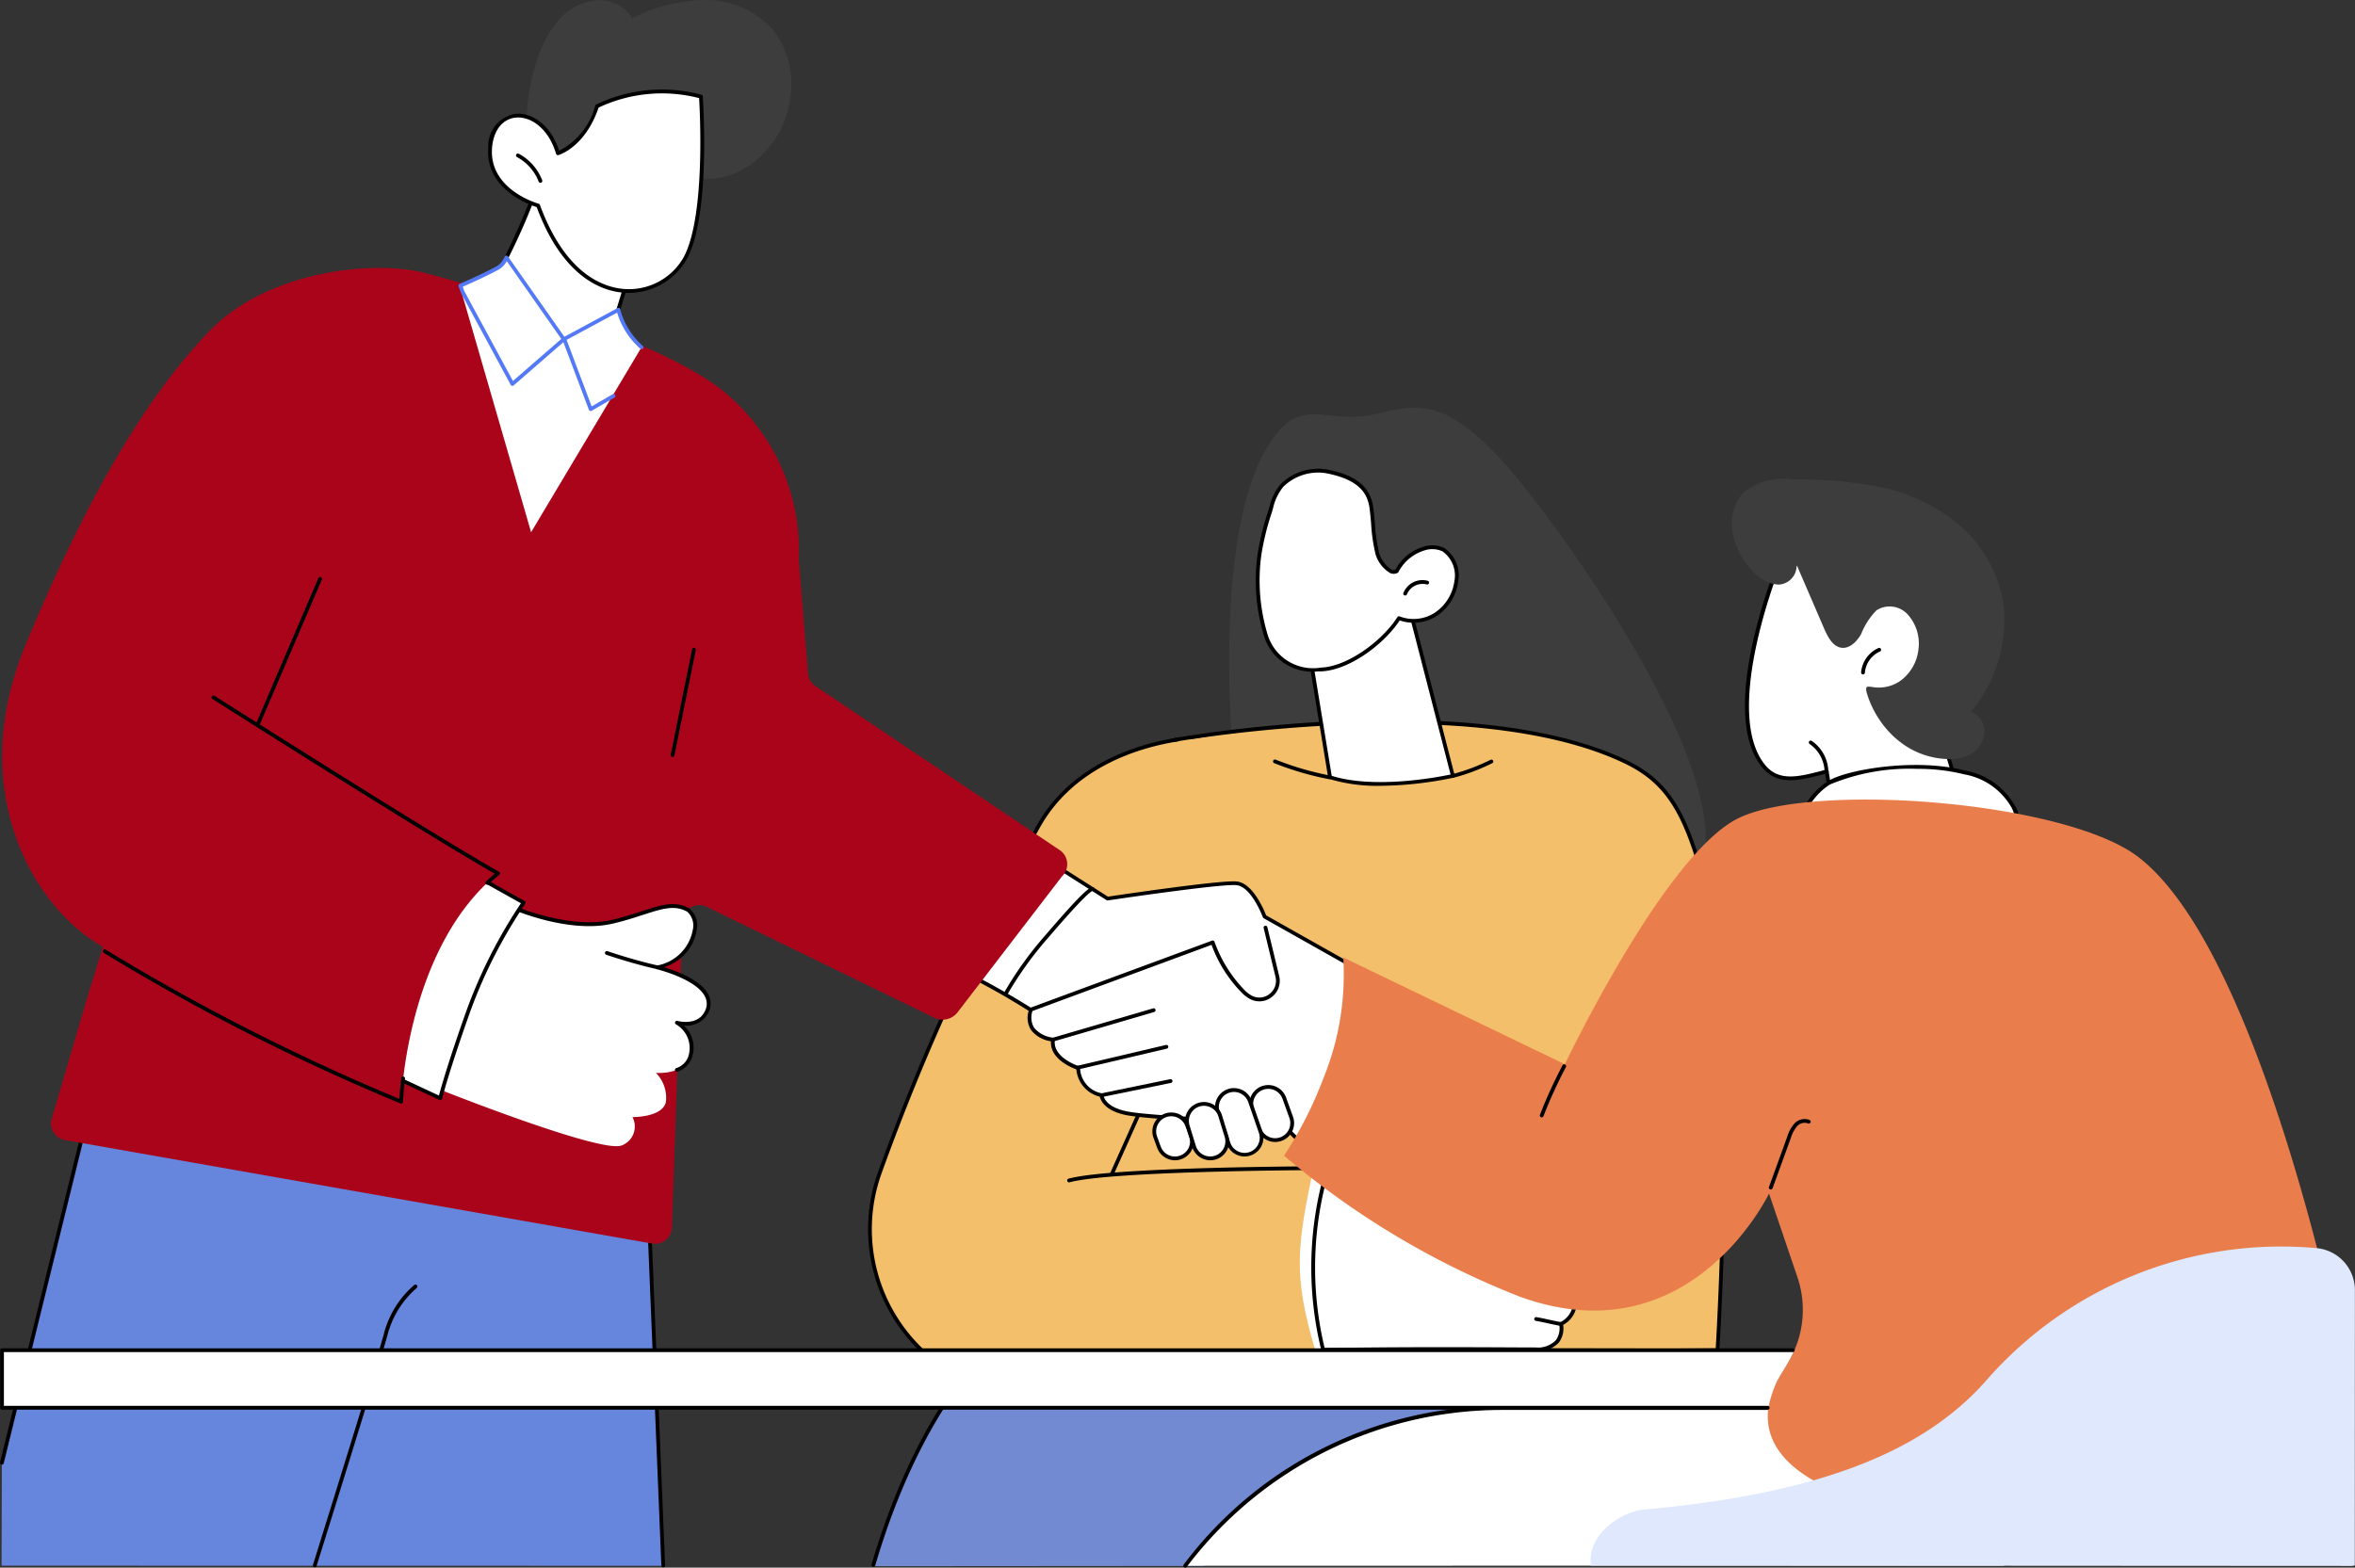
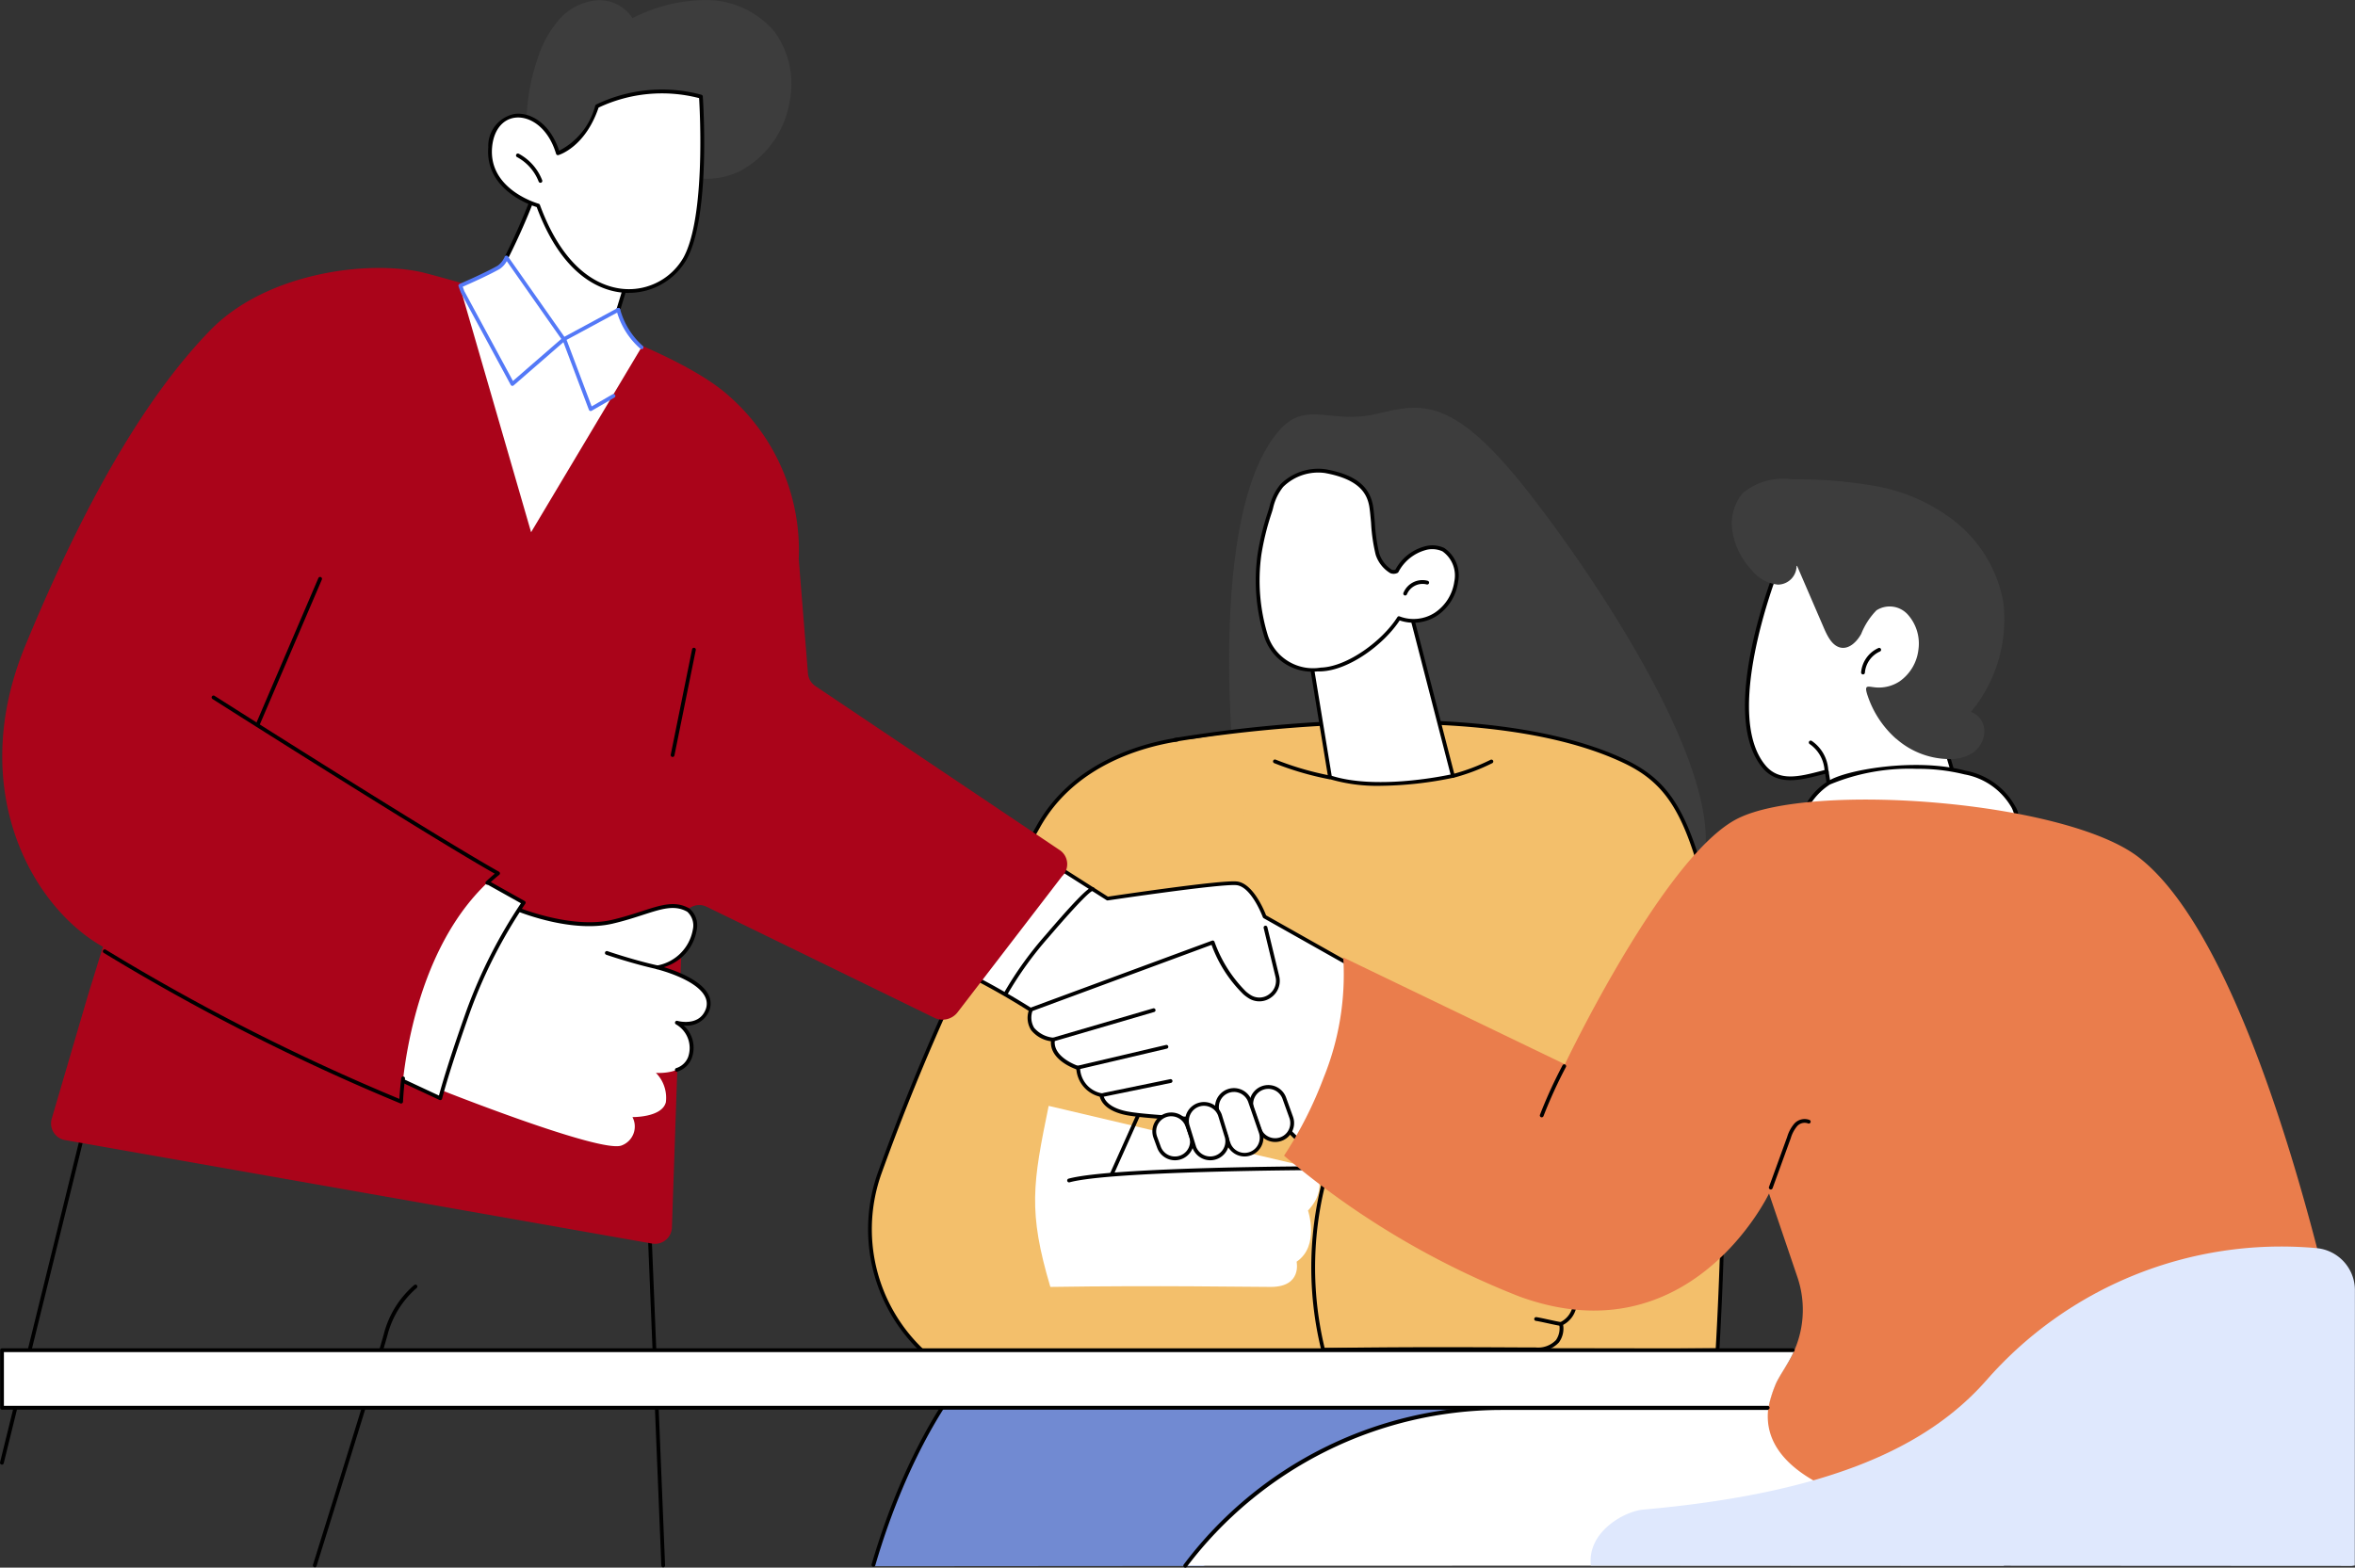
<svg xmlns="http://www.w3.org/2000/svg" id="Group_103253" data-name="Group 103253" width="153.238" height="102.032" viewBox="0 0 153.238 102.032">
  <rect x="0" y="0" width="153.238" height="102.032" fill="#333333" stroke="none" />
  <defs>
    <clipPath id="clip-path">
      <rect id="Rectangle_29006" data-name="Rectangle 29006" width="153.238" height="102.032" fill="none" />
    </clipPath>
  </defs>
  <g id="Group_103252" data-name="Group 103252" transform="translate(0 0)" clip-path="url(#clip-path)">
    <path id="Path_484922" data-name="Path 484922" d="M756.819,499.489s-1.959-17.338,2.9-22.787c1.747-1.959,3.372-.336,6.305-1.044s4.973-1.2,9.962,5.2,16.143,23.015,9.3,26.619-28.465-7.985-28.465-7.985" transform="translate(-676.45 -448.719)" fill="#3d3d3d" />
    <path id="Path_484923" data-name="Path 484923" d="M776.416,843.158c2.724,1.229,3.875,3.208,5.039,7.4,2.424,8.723,1.03,30.794,1.03,30.794s-33.62.324-39.126.039-8.079-18.507-8.26-20.715,9.26-18.222,9.26-18.222,19.99-4.736,32.057.708" transform="translate(-670.698 -793.6)" fill="#f3bf6b" />
    <path id="Path_484924" data-name="Path 484924" d="M1179.45,898.559a10.922,10.922,0,0,1-2.729-11.515,149.113,149.113,0,0,1,10.293-22.5,12.088,12.088,0,0,1,9.074-5.719l5.761-.188-8.082,28.212s6.388-.251,12.048-.051c-1.034,5.036-.234,6.958,1.227,11.871-2.921.011-27.592-.106-27.592-.106" transform="translate(-1119.484 -810.683)" fill="#f3bf6b" />
    <path id="Path_484925" data-name="Path 484925" d="M1373.526,899.778a.123.123,0,0,0,.084-.213,10.774,10.774,0,0,1-2.7-11.385,148.268,148.268,0,0,1,10.285-22.485c2.211-4.034,6.578-5.275,8.985-5.656a.123.123,0,0,0-.038-.243c-2.451.388-6.9,1.655-9.162,5.781a148.487,148.487,0,0,0-10.3,22.523,11.021,11.021,0,0,0,2.76,11.645.123.123,0,0,0,.084.033" transform="translate(-1313.559 -811.778)" />
-     <path id="Path_484926" data-name="Path 484926" d="M892.373,1361.551c7.971.281,17.629.886,17.922,2.169.341,1.488-.7,1.894-.7,1.894s1.1,1.193-.35,2.755c0,0,.778,2.3-.743,3.33,0,0,.372,1.635-1.67,1.641-1.578,0-7.358-.106-14.352,0-1.462-4.913-1.144-6.749-.11-11.784" transform="translate(-806.912 -1285.515)" fill="#fff" />
+     <path id="Path_484926" data-name="Path 484926" d="M892.373,1361.551s1.1,1.193-.35,2.755c0,0,.778,2.3-.743,3.33,0,0,.372,1.635-1.67,1.641-1.578,0-7.358-.106-14.352,0-1.462-4.913-1.144-6.749-.11-11.784" transform="translate(-806.912 -1285.515)" fill="#fff" />
    <path id="Path_484927" data-name="Path 484927" d="M889.418,1372.015h0c4.811-.079,9.549-.056,12.095-.044.737,0,1.3.006,1.626.005a1.841,1.841,0,0,0,1.519-.575,1.53,1.53,0,0,0,.272-1.139,1.685,1.685,0,0,0,.835-1.049,2.194,2.194,0,0,0-.282-1.521,3.543,3.543,0,0,0,.573-3.507,1.669,1.669,0,0,0,.663-1.979c-.091-.4-.789-.985-5.782-1.513-2.8-.3-6.6-.538-11.3-.716a.123.123,0,1,0-.009.246c14.915.567,16.751,1.615,16.848,2.039.313,1.369-.613,1.748-.623,1.751a.124.124,0,0,0-.068.165,3.324,3.324,0,0,1-.549,3.417.123.123,0,0,0-.012.152,2.039,2.039,0,0,1,.3,1.41,1.485,1.485,0,0,1-.791.934.123.123,0,0,0-.06.136,1.337,1.337,0,0,1-.211,1.024,1.617,1.617,0,0,1-1.326.48c-.33,0-.887,0-1.624-.005-2.546-.012-7.286-.035-12.1.044a.123.123,0,0,0,0,.246" transform="translate(-803.217 -1284.029)" />
    <path id="Path_484928" data-name="Path 484928" d="M915.508,1427.367a.123.123,0,0,0,.009-.246l-.731-.052a.123.123,0,0,0-.018.246l.731.052h.009" transform="translate(-813.472 -1347.375)" />
    <path id="Path_484929" data-name="Path 484929" d="M920.855,1476.876a.123.123,0,0,0,0-.246l-.827-.029a.124.124,0,0,0-.127.119.123.123,0,0,0,.119.127l.827.03h0" transform="translate(-819.112 -1394.14)" />
    <path id="Path_484930" data-name="Path 484930" d="M925.314,1535.665a.123.123,0,0,0,.015-.245c-.133-.017-.461-.088-.779-.157-.337-.074-.656-.143-.8-.161a.123.123,0,1,0-.031.244c.133.017.461.088.778.157.338.074.657.143.8.161h.016" transform="translate(-823.778 -1449.373)" />
    <path id="Path_484931" data-name="Path 484931" d="M1211.368,1371.259a.12.12,0,0,0,.034,0,.123.123,0,0,0,.085-.152,22.423,22.423,0,0,1,.292-11.788.123.123,0,0,0-.017-.111.136.136,0,0,0-.1-.051c-.571,0-14.016.031-16.865.808a.123.123,0,1,0,.065.238c2.65-.723,15.04-.793,16.633-.8a22.644,22.644,0,0,0-.244,11.771.123.123,0,0,0,.118.089" transform="translate(-1125.265 -1283.25)" />
    <path id="Path_484932" data-name="Path 484932" d="M1332.366,1125.978a.123.123,0,0,0,.113-.073l6.372-14.228a.123.123,0,0,0-.225-.1l-6.372,14.228a.123.123,0,0,0,.112.173" transform="translate(-1260.023 -1049.432)" />
    <path id="Path_484933" data-name="Path 484933" d="M768.713,880.18a.123.123,0,0,0,.123-.115c.014-.222,1.4-22.347-1-30.991-1.223-4.4-2.464-6.218-5.1-7.475-5.263-2.505-12.96-2.755-18.492-2.524a90.551,90.551,0,0,0-10.842,1.111.123.123,0,1,0,.043.242c.191-.034,19.192-3.363,29.184,1.393,2.564,1.221,3.773,3,4.973,7.319,2.3,8.281,1.1,29.05,1,30.794l-25.536-.04h0a.123.123,0,0,0,0,.246l25.652.04Z" transform="translate(-656.962 -792.153)" />
    <path id="Path_484934" data-name="Path 484934" d="M1052.814,701.17l-1.687-10.282,6.582-1.825,3.1,12.021s-4.84,1.122-8,.086" transform="translate(-966.272 -650.582)" fill="#fff" />
    <path id="Path_484935" data-name="Path 484935" d="M1054.011,699.647a24.025,24.025,0,0,0,4.745-.525.123.123,0,0,0,.092-.151l-3.1-12.021a.123.123,0,0,0-.152-.088l-6.581,1.825a.123.123,0,0,0-.088.138l1.687,10.282a.123.123,0,0,0,.083.1,10.914,10.914,0,0,0,3.317.441m4.567-.737c-.767.162-4.927.97-7.736.085l-1.657-10.1,6.354-1.762Zm-7.845.179h0Z" transform="translate(-964.192 -648.501)" />
    <path id="Path_484936" data-name="Path 484936" d="M1004.221,886.388a.124.124,0,0,0,.032,0,13.263,13.263,0,0,0,2.5-.945.123.123,0,0,0-.11-.22,13.019,13.019,0,0,1-2.449.927.123.123,0,0,0,.032.242" transform="translate(-909.652 -835.771)" />
    <path id="Path_484937" data-name="Path 484937" d="M1196.549,886.487a.123.123,0,0,0,.024-.244,19.662,19.662,0,0,1-3.513-1.029.123.123,0,1,0-.1.226,19.929,19.929,0,0,0,3.562,1.044l.024,0" transform="translate(-1110.051 -835.77)" />
    <path id="Path_484938" data-name="Path 484938" d="M1046.894,553.645a12.269,12.269,0,0,0,.429,5.318,3.209,3.209,0,0,0,3.562,2.172c1.775-.058,4.091-1.768,5.085-3.343a2.684,2.684,0,0,0,2.387-.24,3.061,3.061,0,0,0,1.342-2.126,2.032,2.032,0,0,0-.836-2.092,1.715,1.715,0,0,0-1.255-.071,2.959,2.959,0,0,0-1.779,1.471c-.511.257-1.042-.563-1.258-1.12s-.3-2.577-.417-3.159c-.206-1.06-.933-1.858-2.966-2.231a3.326,3.326,0,0,0-2.833.937,4.544,4.544,0,0,0-.8,1.787,16.964,16.964,0,0,0-.66,2.7" transform="translate(-964.944 -517.565)" fill="#fff" />
    <path id="Path_484939" data-name="Path 484939" d="M1048.564,559.174q.123,0,.251,0c1.824-.06,4.1-1.747,5.131-3.317a2.8,2.8,0,0,0,2.4-.285,3.17,3.17,0,0,0,1.4-2.212,2.153,2.153,0,0,0-.9-2.219,1.844,1.844,0,0,0-1.345-.08,3.059,3.059,0,0,0-1.834,1.495.328.328,0,0,1-.243-.006,1.984,1.984,0,0,1-.811-1.064,11.538,11.538,0,0,1-.284-2.017c-.044-.481-.083-.9-.126-1.121-.246-1.266-1.191-1.984-3.064-2.329a3.491,3.491,0,0,0-2.941.969,3.55,3.55,0,0,0-.732,1.514c-.035.113-.068.222-.1.323a17.124,17.124,0,0,0-.664,2.716,12.365,12.365,0,0,0,.437,5.387,3.275,3.275,0,0,0,3.427,2.25m5.332-3.594a.123.123,0,0,0-.1.057c-.951,1.508-3.232,3.229-4.985,3.286a3.091,3.091,0,0,1-3.445-2.1,12.19,12.19,0,0,1-.42-5.25,16.856,16.856,0,0,1,.655-2.676c.034-.1.068-.213.1-.328a3.4,3.4,0,0,1,.666-1.409,3.243,3.243,0,0,1,2.726-.9c2.254.414,2.716,1.358,2.867,2.133.041.212.081.642.123,1.1a11.2,11.2,0,0,0,.3,2.083,2.173,2.173,0,0,0,.952,1.2.567.567,0,0,0,.476-.019.123.123,0,0,0,.053-.053,2.854,2.854,0,0,1,1.7-1.41,1.606,1.606,0,0,1,1.165.062,1.928,1.928,0,0,1,.771,1.966,2.921,2.921,0,0,1-1.286,2.039,2.547,2.547,0,0,1-2.276.229.122.122,0,0,0-.044-.008" transform="translate(-962.871 -515.475)" />
    <path id="Path_484940" data-name="Path 484940" d="M1078.965,676.976a.123.123,0,0,0,.114-.076,1.1,1.1,0,0,1,1.282-.645.123.123,0,1,0,.073-.235,1.334,1.334,0,0,0-1.583.787.123.123,0,0,0,.114.17" transform="translate(-987.531 -638.217)" />
    <path id="Path_484941" data-name="Path 484941" d="M986.492,1628.561a38.532,38.532,0,0,1,5.4-11.644l35.926.391-2.433,3.91-17.423,7.327Z" transform="translate(-929.668 -1526.621)" fill="#718ad2" />
    <path id="Path_484942" data-name="Path 484942" d="M1627.724,1626.516a.123.123,0,0,0,.118-.088c2.226-7.621,5.333-11.475,5.364-11.513a.123.123,0,0,0-.191-.156c-.031.038-3.169,3.932-5.41,11.6a.123.123,0,0,0,.084.153.118.118,0,0,0,.035,0" transform="translate(-1570.889 -1524.54)" />
-     <path id="Path_484943" data-name="Path 484943" d="M1976.482,1319.345l-5.358,21.563-.022,6.665,43.06.007-1.092-26.6Z" transform="translate(-1971.001 -1245.667)" fill="#6685dd" />
    <path id="Path_484944" data-name="Path 484944" d="M2012.213,1295.895h.005a.123.123,0,0,0,.118-.128l-1.083-26.576a.123.123,0,0,0-.107-.117l-35.923-4.574a.124.124,0,0,0-.135.093l-6.024,24.467a.123.123,0,1,0,.239.059l6-24.36,35.711,4.547,1.079,26.472a.123.123,0,0,0,.123.118" transform="translate(-1969.06 -1193.883)" />
    <path id="Path_484945" data-name="Path 484945" d="M2257.842,1515.673a.123.123,0,0,0,.117-.086c.041-.129,4.061-12.987,4.617-15.039a6.075,6.075,0,0,1,1.891-3.051.123.123,0,0,0-.149-.2,6.226,6.226,0,0,0-1.979,3.182c-.555,2.047-4.573,14.9-4.614,15.03a.123.123,0,0,0,.081.154.12.12,0,0,0,.037.006" transform="translate(-2237.36 -1413.661)" />
    <path id="Path_484946" data-name="Path 484946" d="M1106.483,1015.615l2.782,1.77s7.313-1.094,8.388-1,1.831,2.169,1.831,2.169l9.557,5.387-4.714,11.73-3.82-3.71s-8.175-.241-10.006-.609c-.755-.152-1.5-.5-1.636-1.177a1.853,1.853,0,0,1-1.507-1.77s-1.83-.573-1.64-1.847c0,0-1.955-.174-1.439-1.929a53.208,53.208,0,0,0-4.794-2.666c-.588-.113,2.665-5.64,7-6.354" transform="translate(-1037.2 -958.898)" fill="#fff" />
    <path id="Path_484947" data-name="Path 484947" d="M1122.245,1033.718l.026,0a.124.124,0,0,0,.089-.075l4.714-11.73a.123.123,0,0,0-.054-.153l-9.518-5.365c-.12-.312-.856-2.109-1.919-2.206-1.044-.1-7.7.889-8.372.99l-2.743-1.746a.124.124,0,0,0-.086-.018,9.452,9.452,0,0,0-5.095,3.081,8.01,8.01,0,0,0-2.076,3.266.219.219,0,0,0,.169.25,47.482,47.482,0,0,1,4.674,2.6,1.489,1.489,0,0,0,.157,1.252,1.991,1.991,0,0,0,1.291.726c-.069,1.131,1.293,1.7,1.654,1.829a2,2,0,0,0,1.524,1.777c.154.584.759,1.009,1.716,1.2,1.767.355,9.24.588,9.979.61l3.786,3.677a.122.122,0,0,0,.086.035m4.56-11.8-4.606,11.46-3.689-3.583a.124.124,0,0,0-.082-.035c-.081,0-8.186-.245-9.985-.607-.516-.1-1.4-.382-1.54-1.08a.123.123,0,0,0-.086-.094,1.724,1.724,0,0,1-1.42-1.646.124.124,0,0,0-.086-.124c-.017-.005-1.727-.557-1.555-1.711a.123.123,0,0,0-.025-.094.125.125,0,0,0-.086-.047,1.874,1.874,0,0,1-1.234-.637,1.3,1.3,0,0,1-.1-1.135.123.123,0,0,0-.054-.14,51.882,51.882,0,0,0-4.8-2.674,2.525,2.525,0,0,1,.43-1.017c.9-1.533,3.4-4.559,6.489-5.093l2.742,1.745a.123.123,0,0,0,.084.018c.073-.011,7.309-1.09,8.359-.995.985.09,1.719,2.068,1.727,2.088a.124.124,0,0,0,.055.065Z" transform="translate(-1035.118 -956.818)" />
    <path id="Path_484948" data-name="Path 484948" d="M1468.645,1040.893a.123.123,0,0,0,.109-.065,23.024,23.024,0,0,1,2.635-3.649c2.245-2.623,2.747-2.981,2.855-3.022a.123.123,0,0,0,.094-.223c-.135-.087-.318-.207-3.136,3.086a23.267,23.267,0,0,0-2.665,3.693.123.123,0,0,0,.109.181" transform="translate(-1403.166 -976.165)" />
    <path id="Path_484949" data-name="Path 484949" d="M1252.974,1084.529a.125.125,0,0,0,.043-.008l11.713-4.327a8.629,8.629,0,0,0,2.072,3.22,2.6,2.6,0,0,0,.364.268,1.292,1.292,0,0,0,1.449-.071,1.319,1.319,0,0,0,.514-1.39l-.769-3.178a.123.123,0,1,0-.239.058l.769,3.177a1.077,1.077,0,0,1-.42,1.134,1.05,1.05,0,0,1-1.177.058,2.31,2.31,0,0,1-.328-.242,8.7,8.7,0,0,1-2.044-3.233.123.123,0,0,0-.159-.076l-11.83,4.37a.123.123,0,0,0,.043.239" transform="translate(-1185.894 -1018.696)" />
    <path id="Path_484950" data-name="Path 484950" d="M1397.779,1177.331a.126.126,0,0,0,.035-.005l6.546-1.915a.123.123,0,1,0-.069-.236l-6.546,1.915a.123.123,0,0,0,.034.241" transform="translate(-1329.262 -1109.542)" />
    <path id="Path_484951" data-name="Path 484951" d="M1382.949,1219.425a.118.118,0,0,0,.028,0l5.778-1.358a.123.123,0,1,0-.056-.239l-5.778,1.358a.123.123,0,0,0,.028.243" transform="translate(-1312.836 -1149.813)" />
    <path id="Path_484952" data-name="Path 484952" d="M1377.921,1258.843l.025,0,4.494-.924a.123.123,0,0,0-.049-.241l-4.495.925a.123.123,0,0,0,.025.244" transform="translate(-1306.244 -1187.438)" />
    <path id="Path_484953" data-name="Path 484953" d="M1238.4,1268.343l.448,1.244a1.107,1.107,0,1,0,2.079-.762l-.448-1.244a1.107,1.107,0,0,0-2.079.762" transform="translate(-1156.91 -1196.108)" fill="#fff" />
    <path id="Path_484954" data-name="Path 484954" d="M1237.8,1268.348a1.23,1.23,0,0,0,1.154-1.654l-.448-1.244a1.23,1.23,0,1,0-2.311.846l.448,1.244a1.233,1.233,0,0,0,1.156.808m-.451-3.459a.991.991,0,0,1,.926.646l.447,1.244a.984.984,0,1,1-1.848.678l-.447-1.243h0a.984.984,0,0,1,.922-1.323" transform="translate(-1154.823 -1194.02)" />
    <path id="Path_484955" data-name="Path 484955" d="M1355.23,1300.281l.238.65a1.107,1.107,0,0,0,2.079-.762l-.238-.65a1.107,1.107,0,0,0-2.079.762" transform="translate(-1280.056 -1226.262)" fill="#fff" />
    <path id="Path_484956" data-name="Path 484956" d="M1354.423,1299.694a1.23,1.23,0,0,0,1.154-1.654l-.238-.65a1.23,1.23,0,0,0-2.31.847l.238.65a1.233,1.233,0,0,0,1.156.807m-.241-2.864a.992.992,0,0,1,.926.645l.238.65a.984.984,0,1,1-1.848.677l-.238-.65h0a.984.984,0,0,1,.922-1.323" transform="translate(-1277.969 -1224.175)" />
    <path id="Path_484957" data-name="Path 484957" d="M1274.138,1271.884l.689,1.989a1.107,1.107,0,1,0,2.079-.762l-.689-1.989a1.107,1.107,0,1,0-2.079.762" transform="translate(-1194.885 -1199.451)" fill="#fff" />
    <path id="Path_484958" data-name="Path 484958" d="M1273.78,1272.634a1.23,1.23,0,0,0,1.154-1.654l-.688-1.987a1.23,1.23,0,1,0-2.311.844l.689,1.988a1.234,1.234,0,0,0,1.157.809m-.692-4.2a.99.99,0,0,1,.926.645l.688,1.987a.984.984,0,1,1-1.847.679l-.688-1.987v0a.984.984,0,0,1,.922-1.323" transform="translate(-1192.798 -1197.363)" />
    <path id="Path_484959" data-name="Path 484959" d="M1314.057,1288.085l.41,1.332a1.107,1.107,0,1,0,2.079-.762l-.41-1.332a1.107,1.107,0,0,0-2.079.762" transform="translate(-1236.755 -1214.748)" fill="#fff" />
    <path id="Path_484960" data-name="Path 484960" d="M1313.422,1288.179a1.23,1.23,0,0,0,1.153-1.654l-.408-1.326a1.23,1.23,0,1,0-2.313.838l.409,1.329a1.237,1.237,0,0,0,1.159.813m-.414-3.546a.991.991,0,0,1,.926.645l.408,1.326a.984.984,0,1,1-1.846.684l-.408-1.326,0-.006a.985.985,0,0,1,.585-1.263.973.973,0,0,1,.337-.06" transform="translate(-1234.669 -1212.66)" />
    <path id="Path_484961" data-name="Path 484961" d="M1547.772,320.689c-4.492-4.13-19.961-8.081-19.961-8.081-3.626-.843-10.209.043-13.814,3.736-4.219,4.321-8.212,11.227-12.061,20.555s.4,16.976,5.053,19.6l-.985,3.186-2.347,8a1.1,1.1,0,0,0,.865,1.393l38.2,6.735a1.1,1.1,0,0,0,1.29-1.046l.68-19.924a1.1,1.1,0,0,1,1.588-.948l14.8,7.22a1.236,1.236,0,0,0,1.522-.358l6.794-8.847a1.1,1.1,0,0,0-.149-1.706l-15.9-10.678a1.1,1.1,0,0,1-.482-.813s-.6-7.424-.6-7.451a13.36,13.36,0,0,0-4.5-10.579" transform="translate(-1500.291 -294.873)" fill="#aa041a" />
    <path id="Path_484962" data-name="Path 484962" d="M2368.92,682.181a.123.123,0,0,0,.113-.075l4.054-9.471a.123.123,0,0,0-.226-.1l-4.054,9.471a.123.123,0,0,0,.113.172" transform="translate(-2352.145 -634.91)" />
    <path id="Path_484963" data-name="Path 484963" d="M1933.3,762.039a.123.123,0,0,0,.12-.1l1.39-6.864a.123.123,0,0,0-.241-.049l-1.39,6.864a.123.123,0,0,0,.1.145l.025,0" transform="translate(-1889.535 -712.769)" />
    <path id="Path_484964" data-name="Path 484964" d="M1923.059,1055.873s3.724,1.671,6.5,1.024c2.435-.567,3.677-1.473,4.936-.761.75.424.81,2.913-2.011,3.73,0,0,4.082.983,3.227,2.872-.51,1.127-1.947.728-1.947.728a1.82,1.82,0,0,1,.861,2.2c-.391,1.231-2.226,1.071-2.226,1.071a2.307,2.307,0,0,1,.647,1.913c-.254,1-2.174.965-2.174.965a1.315,1.315,0,0,1-.7,1.846c-1.328.552-11.942-3.68-11.942-3.68a31.188,31.188,0,0,0,2.02-6.923c.753-4.186,2.8-4.982,2.8-4.982" transform="translate(-1889.719 -996.908)" fill="#fff" />
    <path id="Path_484965" data-name="Path 484965" d="M1929.658,1064.6a.122.122,0,0,0,.044-.008,1.45,1.45,0,0,0,.925-.877,1.946,1.946,0,0,0-.529-2.124,1.573,1.573,0,0,0,1.625-.862,1.262,1.262,0,0,0,0-1.12c-.479-.98-2.141-1.581-2.912-1.813a3.013,3.013,0,0,0,2.136-2.414,1.42,1.42,0,0,0-.487-1.412c-.917-.518-1.825-.223-3.083.186-.56.182-1.194.388-1.942.563-2.709.631-6.261-.871-6.3-.886a.123.123,0,0,0-.084,0c-.092.028-2.26.735-3.018,4.947a.123.123,0,0,0,.243.044c.673-3.742,2.515-4.623,2.808-4.741.445.185,3.755,1.5,6.4.881.758-.177,1.4-.385,1.963-.568,1.242-.4,2.063-.671,2.885-.206a1.206,1.206,0,0,1,.364,1.169,2.879,2.879,0,0,1-2.348,2.335.123.123,0,0,0,.005.238c.026.006,2.576.633,3.142,1.792a1.013,1.013,0,0,1,0,.91c-.46,1.016-1.747.675-1.8.66a.123.123,0,0,0-.094.226,1.777,1.777,0,0,1,.791,2.123,1.216,1.216,0,0,1-.78.726.123.123,0,0,0,.044.238" transform="translate(-1885.615 -994.848)" />
    <path id="Path_484966" data-name="Path 484966" d="M1979.326,1109.614a.123.123,0,0,0,.026-.243c-1.576-.349-3.252-.924-3.269-.93a.123.123,0,1,0-.08.233c.017.006,1.707.586,3.3.938a.117.117,0,0,0,.027,0" transform="translate(-1936.556 -1046.533)" />
    <path id="Path_484967" data-name="Path 484967" d="M2133.745,1039.515c.317-2.791,1.468-9.088,5.559-12.906l2.53,1.417a31.989,31.989,0,0,0-3.562,6.951c-1.4,3.916-1.868,5.778-1.868,5.778Z" transform="translate(-2107.754 -969.278)" fill="#fff" />
    <path id="Path_484968" data-name="Path 484968" d="M2134.322,1038.8a.123.123,0,0,0,.119-.093c0-.019.481-1.9,1.864-5.767a32.14,32.14,0,0,1,3.547-6.921.123.123,0,0,0-.041-.179l-2.53-1.417a.122.122,0,0,0-.144.017c-4.164,3.887-5.3,10.374-5.6,12.983a.123.123,0,0,0,.07.125l2.658,1.24a.123.123,0,0,0,.052.011m5.252-12.811a32.659,32.659,0,0,0-3.5,6.869c-1.173,3.277-1.7,5.137-1.834,5.646l-2.444-1.14c.306-2.622,1.438-8.886,5.444-12.681Z" transform="translate(-2105.673 -967.197)" />
    <path id="Path_484969" data-name="Path 484969" d="M2170.712,812.788s14.172,9.017,18.517,11.453c-5.982,4.851-6.3,14.864-6.3,14.864a132.854,132.854,0,0,1-19.231-9.846Z" transform="translate(-2156.822 -767.398)" fill="#aa041a" />
    <path id="Path_484970" data-name="Path 484970" d="M2179.426,822.9a.124.124,0,0,0,.085-.034c.225-.214.459-.42.7-.611a.123.123,0,0,0-.017-.2c-4.293-2.406-18.37-11.359-18.511-11.449a.123.123,0,0,0-.132.208c.14.089,13.893,8.836,18.366,11.368-.194.162-.386.333-.571.509a.123.123,0,0,0,0,.174.122.122,0,0,0,.089.038" transform="translate(-2147.723 -765.317)" />
    <path id="Path_484971" data-name="Path 484971" d="M2291.486,1116.6a.123.123,0,0,0,.123-.119c0-.006.02-.583.129-1.509a.123.123,0,0,0-.244-.029c-.075.639-.108,1.114-.122,1.355a139.966,139.966,0,0,1-19.109-9.713.123.123,0,0,0-.131.208,140,140,0,0,0,19.308,9.8.125.125,0,0,0,.046.009" transform="translate(-2265.385 -1044.775)" />
    <path id="Path_484972" data-name="Path 484972" d="M1984.552,203.268l4.634,16,7.222-12.1a4.374,4.374,0,0,1-1.546-2.372l2.177-7.135-7.034-2.109s-2.052,5.981-2.934,6.484-2.52,1.236-2.52,1.236" transform="translate(-1954.628 -184.627)" fill="#fff" />
    <path id="Path_484973" data-name="Path 484973" d="M1989.772,202.833a.123.123,0,0,0,.118-.087l2.177-7.135a.123.123,0,0,0-.082-.154l-7.035-2.108a.123.123,0,0,0-.152.078,45.646,45.646,0,0,1-2.432,5.862.123.123,0,1,0,.211.127,43.017,43.017,0,0,0,2.416-5.8l6.8,2.039-2.141,7.017a.123.123,0,0,0,.082.154.122.122,0,0,0,.036.005" transform="translate(-1949.538 -182.546)" />
    <path id="Path_484974" data-name="Path 484974" d="M1995.88,361.556a.123.123,0,0,0,.07-.224,4.916,4.916,0,0,1-1.466-2.381.123.123,0,0,0-.233.08,5.028,5.028,0,0,0,1.56,2.5.122.122,0,0,0,.069.022" transform="translate(-1954.134 -338.826)" fill="#5479f7" />
    <path id="Path_484975" data-name="Path 484975" d="M2029.94,307.991a.123.123,0,0,0,.062-.017l1.481-.858a.123.123,0,1,0-.123-.213l-1.355.785-1.631-4.33,3.425-1.849a.123.123,0,0,0-.117-.217l-3.452,1.864-3.673-5.232a.123.123,0,0,0-.214.023l-.044.1a1.336,1.336,0,0,1-.411.484c-.866.494-2.462,1.179-2.478,1.186a.123.123,0,0,0-.067.155l.145.4a.138.138,0,0,0,.007.017l3.244,6a.123.123,0,0,0,.189.034l3.238-2.814,1.659,4.4a.123.123,0,0,0,.115.08m-1.911-4.692-3.147,2.735-3.166-5.852-.1-.281c.375-.163,1.65-.727,2.4-1.152a1.42,1.42,0,0,0,.465-.513Z" transform="translate(-1991.506 -281.237)" fill="#5479f7" />
    <path id="Path_484976" data-name="Path 484976" d="M1824.194,1.316a3.747,3.747,0,0,1,2.416-1.293,2.563,2.563,0,0,1,2.4,1.153A10.574,10.574,0,0,1,1833.844,0a5.835,5.835,0,0,1,4.407,2.056,5.8,5.8,0,0,1,.97,4.621,6.243,6.243,0,0,1-3.169,4.429,4.759,4.759,0,0,1-5.263-.623,2.551,2.551,0,0,1-1.611,1.056,6.254,6.254,0,0,1-1.968.058,23.817,23.817,0,0,1-3.1-.487c-.589-.133-1.524-.35-1.852-.927a4.352,4.352,0,0,1-.139-1.711,13.246,13.246,0,0,1,.733-4.712,7.146,7.146,0,0,1,1.346-2.444" transform="translate(-1787.855 0.004)" fill="#3d3d3d" />
    <path id="Path_484977" data-name="Path 484977" d="M1930.166,110.423s1.694-.492,2.547-3.059a9.658,9.658,0,0,1,6.757-.627s.532,7.619-1.013,10.5-6.916,3.844-9.577-3.412c0,0-3.355-.9-3.121-3.779s3.464-2.772,4.407.376" transform="translate(-1893.863 -100.453)" fill="#fff" />
    <path id="Path_484978" data-name="Path 484978" d="M1930.166,110.423s1.694-.492,2.547-3.059a9.658,9.658,0,0,1,6.757-.627s.532,7.619-1.013,10.5-6.916,3.844-9.577-3.412c0,0-3.355-.9-3.121-3.779s3.464-2.772,4.407.376" transform="translate(-1893.863 -100.453)" fill="#fff" />
    <path id="Path_484979" data-name="Path 484979" d="M1932.626,117.488a4.335,4.335,0,0,0,3.792-2.217c1.545-2.88,1.049-10.255,1.028-10.567a.123.123,0,0,0-.09-.11,9.874,9.874,0,0,0-6.85.637.123.123,0,0,0-.057.069,4.572,4.572,0,0,1-2.352,2.937c-.586-1.8-1.88-2.507-2.858-2.4a2.115,2.115,0,0,0-1.75,2.179c-.221,2.726,2.683,3.744,3.149,3.889,1.714,4.622,4.3,5.479,5.688,5.577q.15.011.3.011m4.58-12.68c.052.852.419,7.694-1,10.347a4.089,4.089,0,0,1-3.858,2.077c-1.337-.094-3.83-.931-5.5-5.474a.123.123,0,0,0-.084-.077c-.033-.009-3.253-.907-3.03-3.65.091-1.116.677-1.864,1.531-1.954.9-.095,2.11.6,2.635,2.356a.123.123,0,0,0,.152.083c.071-.021,1.745-.534,2.614-3.091a9.648,9.648,0,0,1,6.539-.617" transform="translate(-1891.716 -98.427)" />
    <path id="Path_484980" data-name="Path 484980" d="M2113.689,180.851a.126.126,0,0,0,.044-.008.123.123,0,0,0,.071-.159,3.315,3.315,0,0,0-1.523-1.724.123.123,0,0,0-.116.217,3.067,3.067,0,0,1,1.409,1.594.123.123,0,0,0,.115.079" transform="translate(-2078.524 -168.953)" />
    <path id="Path_484981" data-name="Path 484981" d="M462.312,1651.34l-4.158-10.261H429.59a25.7,25.7,0,0,0-20.549,10.263Z" transform="translate(-331.917 -1549.434)" fill="#fff" />
    <path id="Path_484982" data-name="Path 484982" d="M408.385,1649.385a.122.122,0,0,0,.1-.049,25.7,25.7,0,0,1,20.451-10.214h28.482l4.046,9.675a.123.123,0,0,0,.227-.1l-4.078-9.751a.123.123,0,0,0-.114-.076H428.934a25.828,25.828,0,0,0-20.648,10.312.123.123,0,0,0,.1.2" transform="translate(-331.261 -1547.353)" />
    <path id="Path_484983" data-name="Path 484983" d="M463.221,673.225l-2.229-7.548s-.214-8.419-2.078-9.326-8.146-.388-8.146-.388-3.923,9.642-.927,13.15c1.021,1.195,2.574.662,4.058.293l.662,4.167Z" transform="translate(-335.041 -619.191)" fill="#fff" />
    <path id="Path_484984" data-name="Path 484984" d="M452.489,671.576h.005l8.659-.348a.123.123,0,0,0,.113-.158l-2.225-7.533c-.014-.53-.26-8.5-2.147-9.418s-7.952-.421-8.21-.4a.123.123,0,0,0-.1.076c-.161.4-3.917,9.752-.906,13.276.985,1.153,2.42.784,3.809.427l.243-.062.641,4.034a.123.123,0,0,0,.121.1m8.5-.587-8.392.337-.645-4.059a.123.123,0,0,0-.151-.1l-.375.1c-1.376.354-2.675.687-3.56-.349-2.781-3.255.574-12.072.919-12.953.719-.055,6.3-.447,8.006.382,1.777.864,2.007,9.135,2.009,9.219a.128.128,0,0,0,.005.032Z" transform="translate(-332.969 -617.071)" />
    <path id="Path_484985" data-name="Path 484985" d="M614.6,865.365l.024,0a.123.123,0,0,0,.1-.144l-.02-.106a2.479,2.479,0,0,0-1.075-1.9.123.123,0,0,0-.136.205,2.252,2.252,0,0,1,.969,1.737l.021.106a.123.123,0,0,0,.121.1" transform="translate(-495.739 -814.991)" />
    <path id="Path_484986" data-name="Path 484986" d="M418.84,575.537a5.286,5.286,0,0,0,3.482,1.324,2.681,2.681,0,0,0,1.477-.393,1.73,1.73,0,0,0,.773-1.378,1.322,1.322,0,0,0-.869-1.3A9.423,9.423,0,0,0,425.8,566.6a8.682,8.682,0,0,0-3.041-5.128,11.683,11.683,0,0,0-5.159-2.361,29.259,29.259,0,0,0-5.53-.454,4.106,4.106,0,0,0-3.225.9,3.113,3.113,0,0,0-.65,2.552,4.808,4.808,0,0,0,1.233,2.444,2.507,2.507,0,0,0,1.719.953,1.225,1.225,0,0,0,1.207-1.3l1.775,4.114c.229.531.524,1.125,1.032,1.271.573.165,1.1-.336,1.4-.876a4.655,4.655,0,0,1,.993-1.535,1.589,1.589,0,0,1,2.051.288,2.831,2.831,0,0,1,.677,2.285,2.919,2.919,0,0,1-1.225,2.052,2.452,2.452,0,0,1-1.4.4c-.626-.012-.968-.312-.664.569a6.464,6.464,0,0,0,1.842,2.767" transform="translate(-295.454 -527.455)" fill="#3d3d3d" />
    <path id="Path_484987" data-name="Path 484987" d="M552.313,756.835a.123.123,0,0,0,.122-.111,1.66,1.66,0,0,1,.976-1.379.123.123,0,0,0-.09-.229,1.912,1.912,0,0,0-1.131,1.583.123.123,0,0,0,.11.135h.012" transform="translate(-431.088 -712.939)" />
    <path id="Path_484988" data-name="Path 484988" d="M394.276,896.516a4.039,4.039,0,0,1,1.52-1.716c1.376-.948,10.129-2.36,12.019,1.571,2.147,4.468-13.539.145-13.539.145" transform="translate(-276.798 -843.843)" fill="#fff" />
    <path id="Path_484989" data-name="Path 484989" d="M403.013,896.422c1.326,0,2.369-.2,2.807-.722a1.3,1.3,0,0,0,.022-1.473,4.655,4.655,0,0,0-3.237-2.315c-3.259-.865-7.888-.045-8.962.7a4.131,4.131,0,0,0-1.566,1.776.123.123,0,0,0,.083.16c.364.1,6.878,1.879,10.853,1.879m-3.6-4.633a12.406,12.406,0,0,1,3.128.36,4.424,4.424,0,0,1,3.079,2.184c.251.522.254.917.011,1.209-1.552,1.858-11.938-.843-13.267-1.2a4.273,4.273,0,0,1,1.419-1.534,13.443,13.443,0,0,1,5.631-1.021" transform="translate(-274.715 -841.751)" />
    <path id="Path_484990" data-name="Path 484990" d="M77.156,969.934s-5.3-27.868-13.669-34.264c-4.779-3.65-21.284-4.9-26.064-2.491s-11.237,15.988-11.237,15.988l-14.422-6.951a17.844,17.844,0,0,1-1.274,7.82,25.911,25.911,0,0,1-2.578,5.083,54.226,54.226,0,0,0,15.32,9.167c11.121,4.055,16.237-6.705,16.237-6.705l1.849,5.447a6.61,6.61,0,0,1-.779,5.817c-1.561,2.319-2.525,5.941,3.908,8.384,10.134,3.848,32.709-7.3,32.709-7.3" transform="translate(75.64 -879.898)" fill="#ea7d4c" />
    <path id="Path_484991" data-name="Path 484991" d="M919.36,1243.957a.123.123,0,0,0,.115-.078,30.047,30.047,0,0,1,1.455-3.187.123.123,0,1,0-.217-.115,30.252,30.252,0,0,0-1.467,3.214.123.123,0,0,0,.07.159.117.117,0,0,0,.045.009" transform="translate(-819.041 -1171.234)" />
    <path id="Path_484992" data-name="Path 484992" d="M634.487,1308.683a.123.123,0,0,0,.116-.081l1.182-3.253a2.187,2.187,0,0,1,.408-.778.656.656,0,0,1,.706-.193.123.123,0,1,0,.105-.222.9.9,0,0,0-.99.245,2.369,2.369,0,0,0-.462.864l-1.182,3.253a.123.123,0,0,0,.116.165" transform="translate(-519.263 -1231.263)" />
    <path id="Path_484993" data-name="Path 484993" d="M49.524,1473.7l.2-.032.007-17.921a2.747,2.747,0,0,0-2.517-2.736l-.174-.015a25.485,25.485,0,0,0-21.262,8.59c-3.905,4.456-10.421,7.382-22.362,8.447-1.183.105-3.649,1.419-3.4,3.639Z" transform="translate(103.501 -1371.776)" fill="#dfe8fd" />
    <path id="Path_484994" data-name="Path 484994" d="M1120.653,1572.811l-95.784-.043.018,3.74,95.874.029Z" transform="translate(-1024.756 -1484.937)" fill="#fff" />
    <path id="Path_484995" data-name="Path 484995" d="M1022.682,1576.509l96,.029-.107-3.726-95.908-.043Z" transform="translate(-1022.552 -1484.938)" fill="#fff" />
    <path id="Path_484996" data-name="Path 484996" d="M1020.478,1576.509l96,.029-.107-3.726-95.908-.043Z" transform="translate(-1020.225 -1484.938)" fill="#fff" />
    <path id="Path_484997" data-name="Path 484997" d="M1018.275,1576.509l96,.029-.107-3.726-95.908-.043Z" transform="translate(-1017.898 -1484.938)" fill="#fff" />
    <path id="Path_484998" data-name="Path 484998" d="M1016.071,1576.509l96,.029-.107-3.726-95.908-.043Z" transform="translate(-1015.571 -1484.938)" fill="#fff" />
    <path id="Path_484999" data-name="Path 484999" d="M1013.866,1576.509l96,.029-.107-3.726-95.908-.043Z" transform="translate(-1013.244 -1484.938)" fill="#fff" />
    <path id="Path_485000" data-name="Path 485000" d="M653.211,1576.509l114.327.038a7.648,7.648,0,0,1,.51-1.607c.209-.431.527-.907.733-1.26a7.83,7.83,0,0,0,.444-.854l-116.033-.057Z" transform="translate(-652.465 -1484.938)" fill="#fff" />
    <path id="Path_485001" data-name="Path 485001" d="M653.1,1575.288H767.988a.123.123,0,0,0,0-.246H653.22v-3.5l116.4,0a.123.123,0,0,0,0-.246l-116.519,0a.123.123,0,0,0-.123.123v3.751a.123.123,0,0,0,.123.123" transform="translate(-652.966 -1483.539)" />
  </g>
</svg>